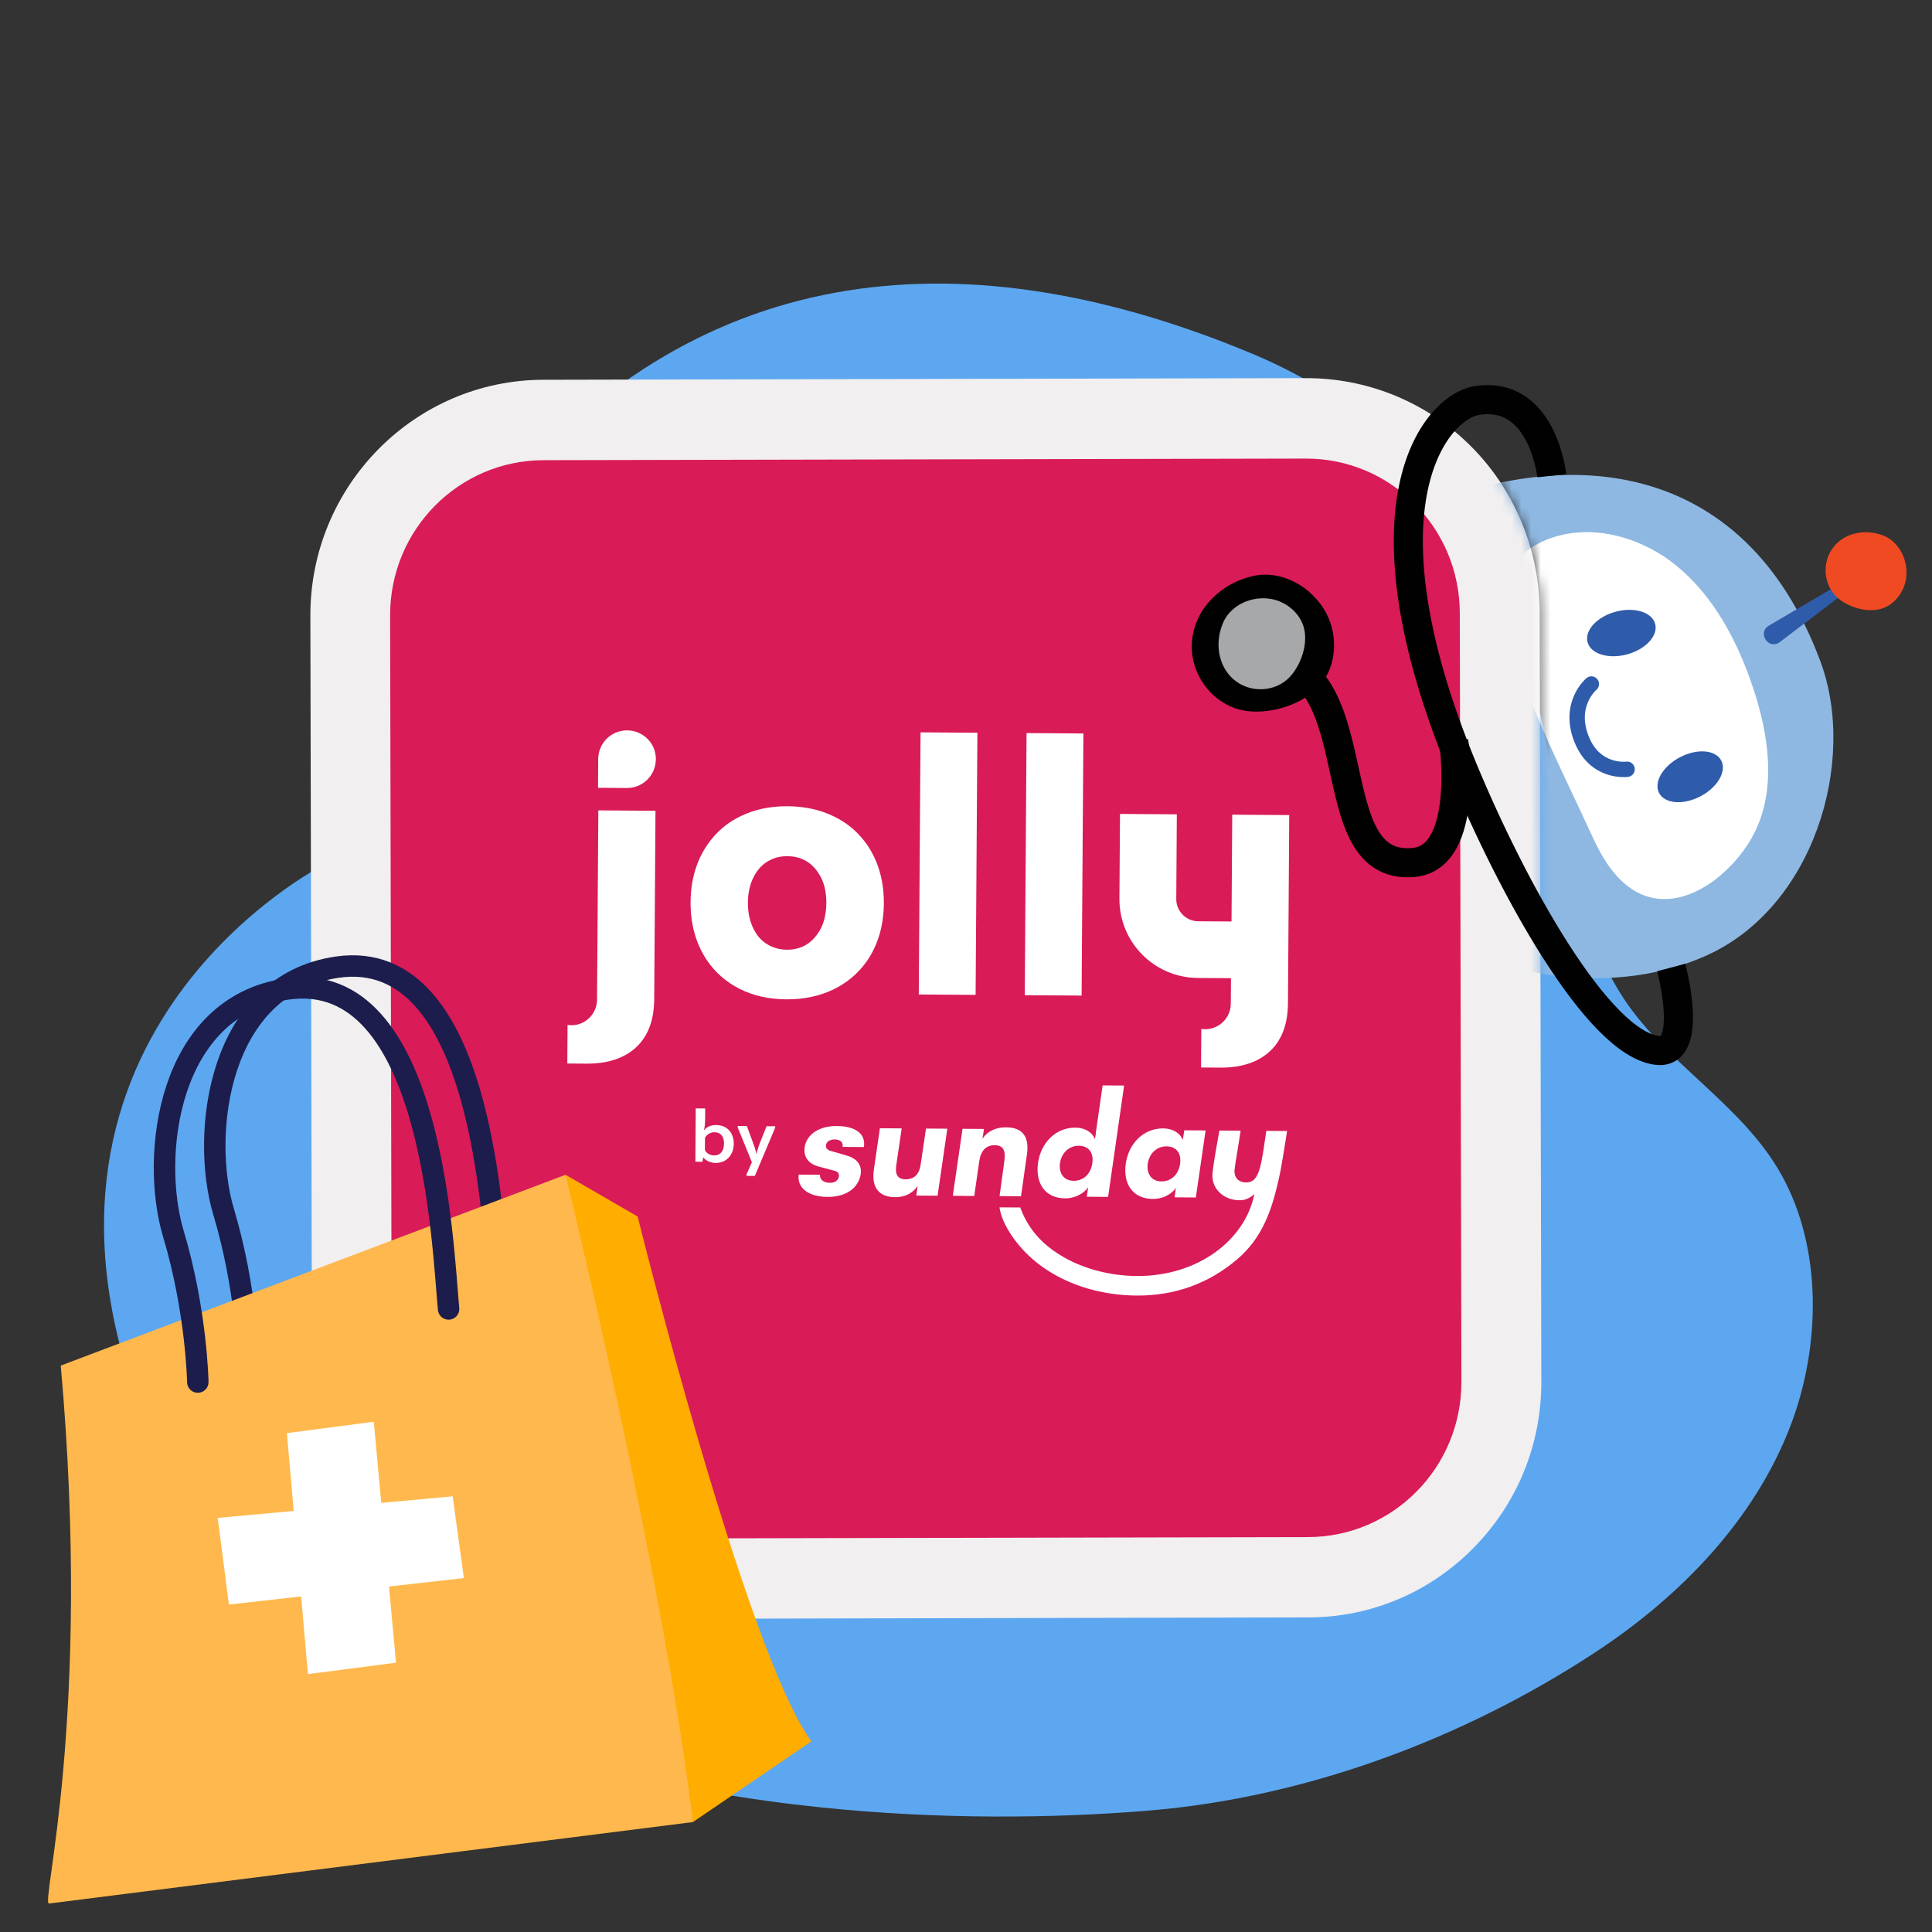
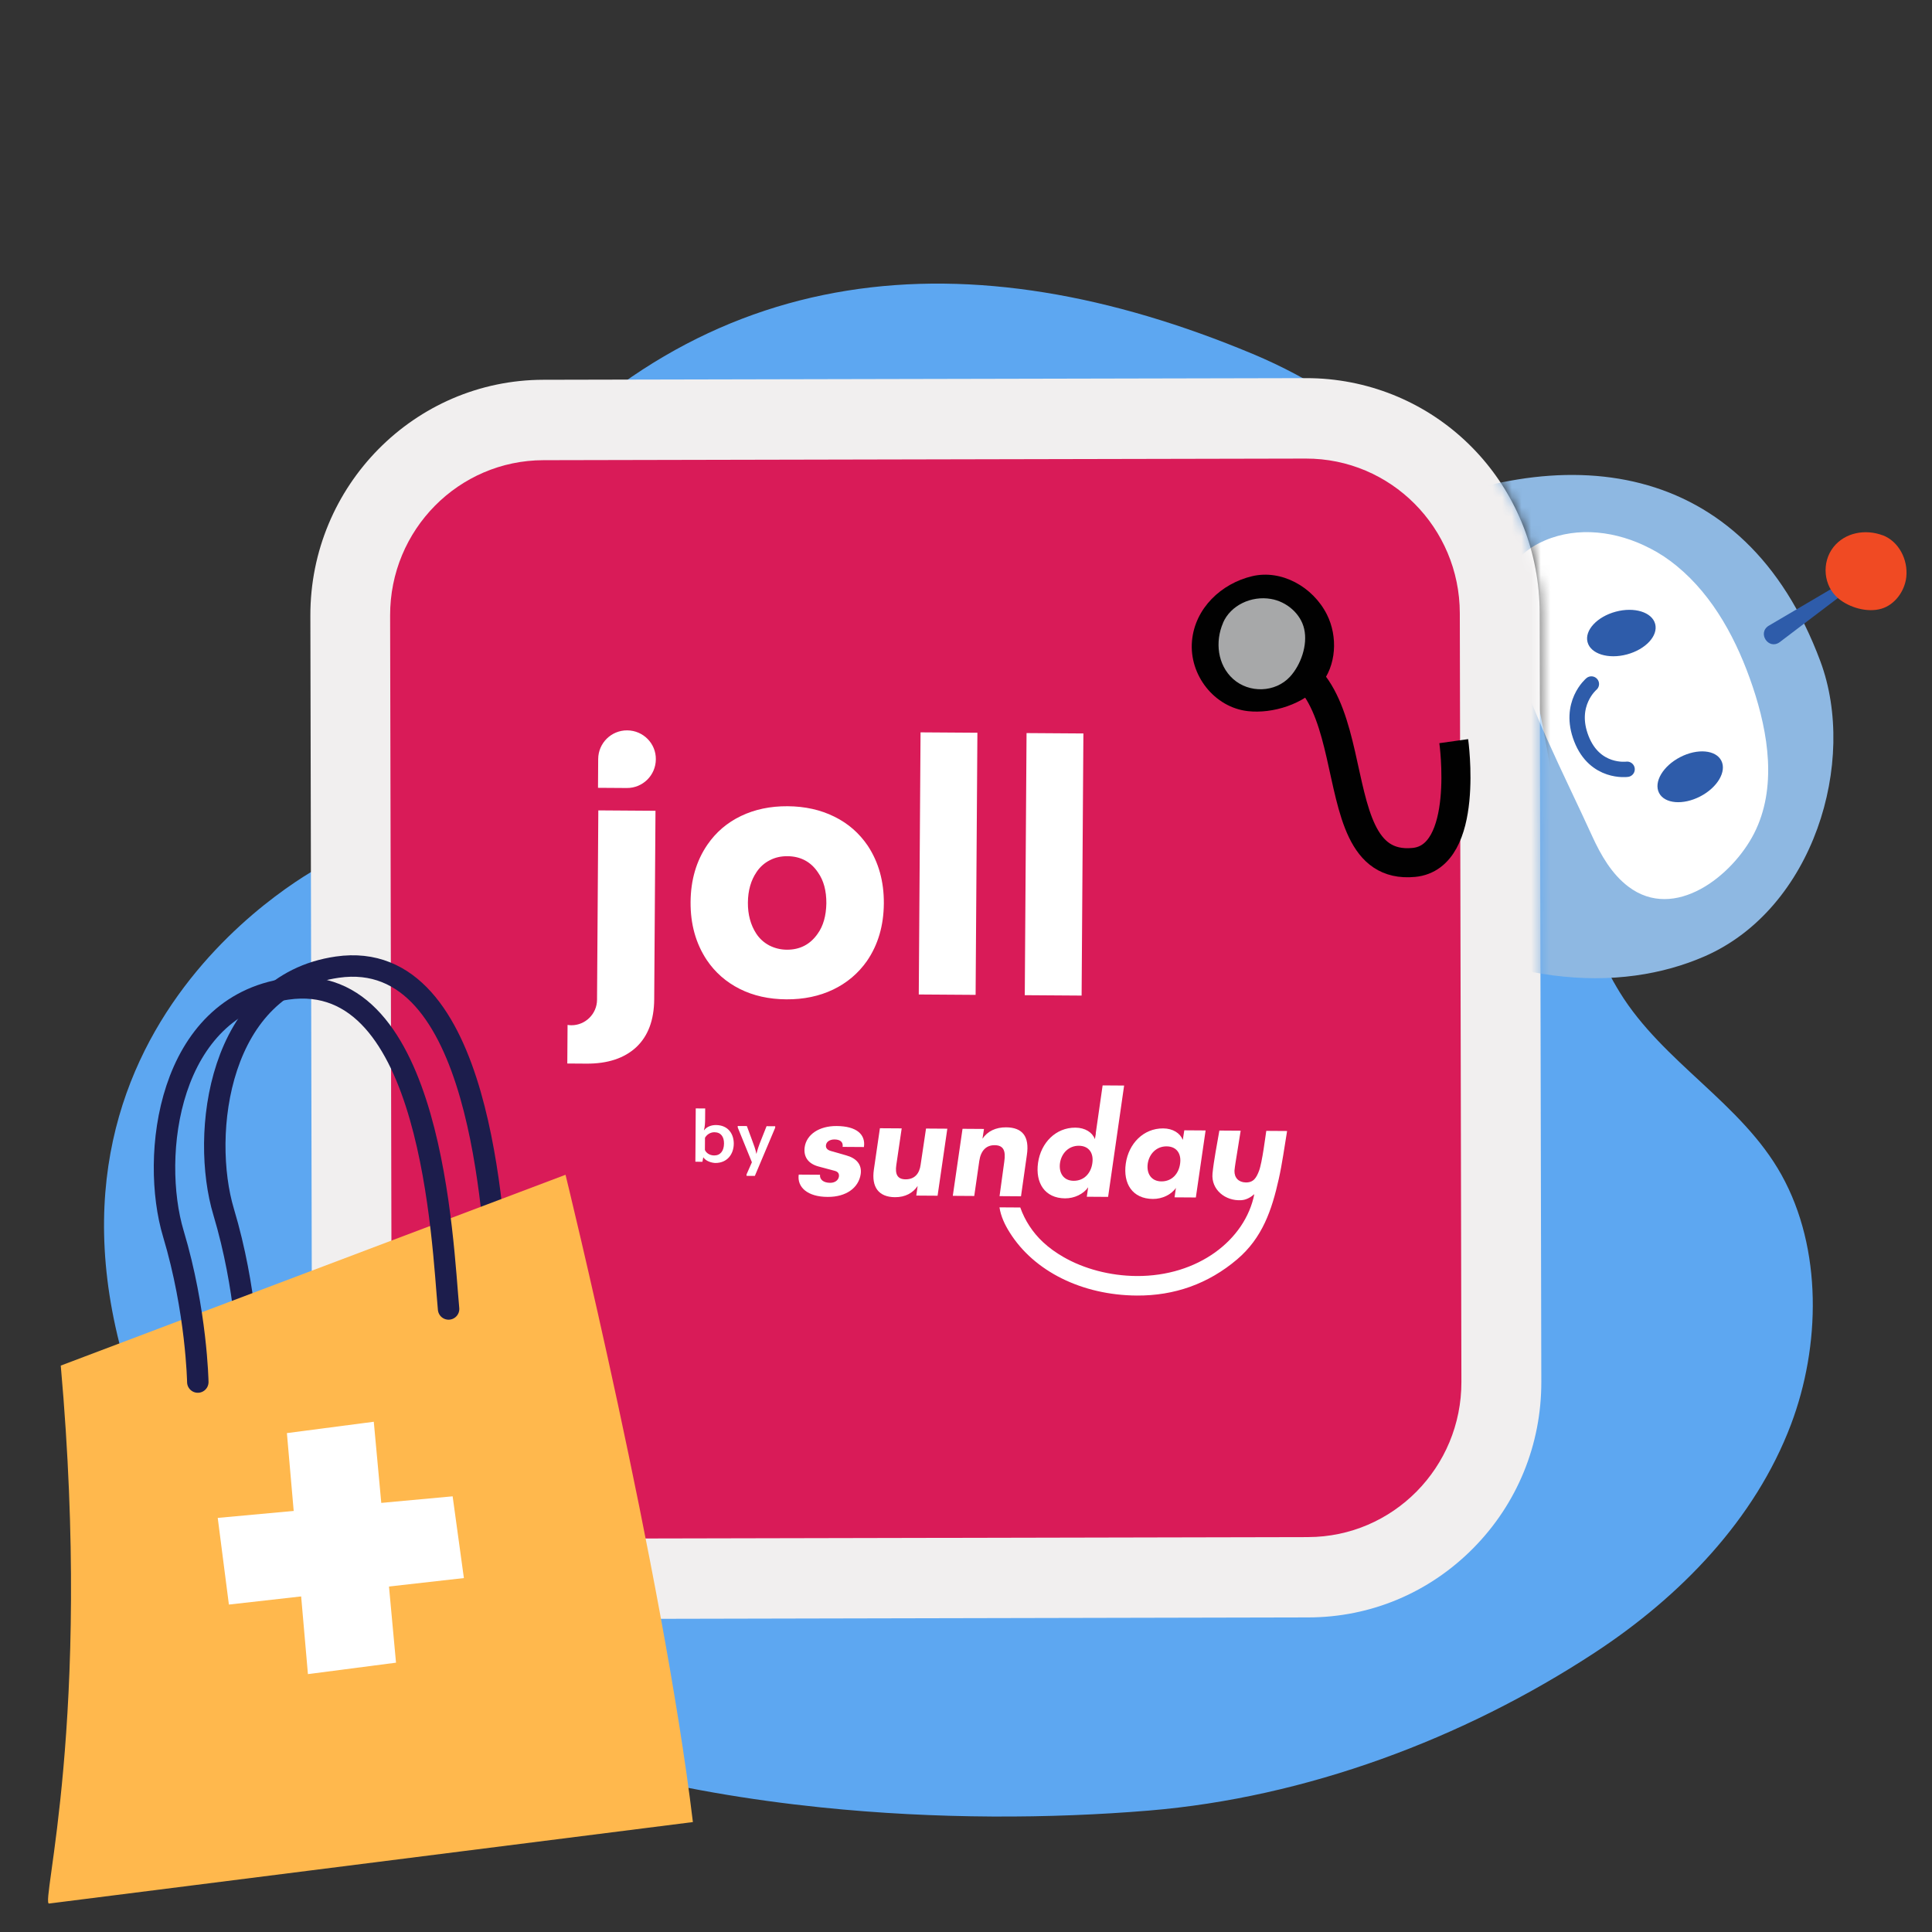
<svg xmlns="http://www.w3.org/2000/svg" width="200" height="200" viewBox="0 0 200 200" fill="none">
  <rect x="0" y="0" width="200" height="200" fill="#333333" stroke="none" />
  <g clip-path="url(#clip0_13_250)">
    <mask id="mask0_13_250" style="mask-type:luminance" maskUnits="userSpaceOnUse" x="0" y="0" width="200" height="200">
      <path d="M200 0H0V200H200V0Z" fill="white" />
    </mask>
    <g mask="url(#mask0_13_250)">
      <path d="M84.966 187.099C55.605 184.064 24.937 173.162 14.642 146.236C-0.475 106.697 33.531 89.513 33.581 89.488C34.779 88.886 36.571 78.709 37.101 77.259C40.534 67.938 45.403 59.043 51.82 51.443C72.884 26.487 100.404 24.395 129.684 36.639C141.735 41.678 151.755 51.108 156.518 63.405C161.455 76.156 160.361 90.827 167.681 102.73C172.153 109.996 180.28 114.189 184.411 121.607C188.688 129.288 188.449 139.389 185.405 147.452C181.67 157.336 173.916 165.288 165.097 171.075C151.448 180.023 135.185 186.079 118.933 187.43C108.832 188.268 97.011 188.344 84.971 187.1L84.966 187.099Z" fill="#5DA7F1" />
      <path d="M54.122 167.495C41.712 166.283 32.324 155.878 32.298 143.297L32.129 63.733C32.104 50.299 42.914 39.34 56.247 39.314L135.169 39.144C135.964 39.144 136.777 39.178 137.564 39.255C149.974 40.467 159.362 50.871 159.388 63.452L159.557 143.024C159.574 149.537 157.068 155.656 152.514 160.265C147.96 164.874 141.898 167.426 135.439 167.435L56.517 167.605C55.722 167.605 54.909 167.571 54.122 167.495Z" fill="#F1EFEF" />
      <path d="M135.18 47.472L56.258 47.638C47.473 47.657 40.367 54.852 40.385 63.709L40.55 143.282C40.569 152.139 47.705 159.304 56.49 159.286L135.412 159.119C144.196 159.101 151.303 151.905 151.284 143.048L151.119 63.475C151.101 54.618 143.964 47.453 135.18 47.472Z" fill="#D91B58" />
      <path d="M25.681 140.807C25.681 140.807 25.556 133.472 23.151 125.453C20.745 117.435 22.54 101.898 34.922 100.117C49.998 97.951 51 126.454 51.64 133.241" stroke="#1C1D4C" stroke-width="2.22" stroke-miterlimit="10" stroke-linecap="round" />
-       <path d="M58.543 121.612L66.009 125.934C66.009 125.934 77.179 170.975 83.996 180.264L71.728 188.62L52.633 150.491L58.552 121.612H58.543Z" fill="#FFAD00" />
      <path d="M6.29 141.365L58.543 121.612C58.543 121.612 68.596 162.571 71.728 188.62L5.087 197.052C4.132 197.293 9.565 178.108 6.29 141.365Z" fill="#FFB84D" />
      <path d="M38.694 147.179L29.7 148.354L31.877 173.304L40.995 172.12L38.694 147.179Z" fill="white" />
      <path d="M46.857 154.899L48.022 163.361L23.695 166.104L22.54 157.133L46.857 154.899Z" fill="white" />
      <path d="M20.477 143.069C20.477 143.069 20.353 135.734 17.947 127.715C15.541 119.697 17.336 104.16 29.719 102.379C44.795 100.213 45.797 128.716 46.437 135.503" stroke="#1C1D4C" stroke-width="2.22" stroke-miterlimit="10" stroke-linecap="round" />
      <path d="M150.491 76.724C150.491 76.724 152.184 88.733 146.351 89.279C135.338 90.32 143.456 65.5 127.694 68.197" stroke="#010101" stroke-width="3.01" stroke-miterlimit="10" />
      <path d="M129.632 59.645C126.441 60.396 123.69 62.957 123.393 66.371C123.089 69.879 125.704 73.224 129.175 73.617C131.749 73.907 134.991 72.891 136.709 70.86C138.335 68.94 138.521 65.91 137.353 63.597C135.897 60.729 132.646 58.937 129.632 59.645Z" fill="#010101" />
      <path d="M126.61 64.485C125.772 66.422 126.026 68.82 127.643 70.28C129.311 71.782 132.011 71.705 133.535 70.058C134.661 68.838 135.389 66.772 135.008 65.108C134.652 63.529 133.188 62.274 131.562 62.001C129.548 61.651 127.389 62.65 126.602 64.485H126.61Z" fill="#A7A8A9" />
      <mask id="mask1_13_250" style="mask-type:luminance" maskUnits="userSpaceOnUse" x="137" y="38" width="69" height="71">
        <path d="M159.472 106.494L159.379 63.452C159.354 50.862 149.974 40.467 137.556 39.255C136.768 39.169 206.379 38 205.583 38L205.964 108.406L159.472 106.494Z" fill="white" />
      </mask>
      <g mask="url(#mask1_13_250)">
        <path d="M143.566 54.089C161.69 45.238 180.593 47.346 188.449 68.47C192.301 78.832 187.746 94.076 176.462 99C167.878 102.747 155.248 102.594 140.095 92.736L143.575 54.08L143.566 54.089Z" fill="#8EB8E2" />
        <path d="M170.791 56.752C171.789 57.264 172.729 57.887 173.593 58.604C177.41 61.745 179.848 66.354 181.44 71.091C183.057 75.904 183.979 81.572 181.584 86.275C179.332 90.687 173.364 95.407 168.573 91.788C166.854 90.491 165.72 88.528 164.814 86.539C161.817 79.967 158.372 73.455 156.366 66.465C155.621 63.861 155.197 60.883 156.594 58.621C157.356 57.383 158.601 56.513 159.921 55.949C163.366 54.473 167.379 54.985 170.782 56.752H170.791Z" fill="white" />
        <path d="M168.428 67.743C170.361 67.222 171.666 65.811 171.343 64.591C171.02 63.37 169.191 62.802 167.258 63.322C165.325 63.843 164.019 65.254 164.342 66.474C164.665 67.695 166.494 68.263 168.428 67.743Z" fill="#2E5CAA" />
        <path d="M176.002 82.448C177.783 81.528 178.763 79.87 178.191 78.746C177.619 77.622 175.712 77.457 173.932 78.377C172.151 79.298 171.172 80.956 171.743 82.08C172.315 83.204 174.222 83.369 176.002 82.448Z" fill="#2E5CAA" />
        <path d="M164.738 70.809C164.738 70.809 162.291 72.858 163.705 76.476C165.119 80.095 168.437 79.634 168.437 79.634" stroke="#2E5CAA" stroke-width="1.59" stroke-miterlimit="10" stroke-linecap="round" />
        <path d="M183.099 64.775C183.099 64.775 184.987 63.665 187.019 62.47L192.005 59.534C192.436 59.269 192.877 59.935 192.462 60.234L184.225 66.482C183.074 67.309 181.889 65.526 183.099 64.775Z" fill="#2E5CAA" />
        <path d="M194.883 55.411C193.122 54.754 191.006 55.104 189.795 56.64C188.551 58.219 188.754 60.652 190.295 61.941C191.429 62.897 193.3 63.443 194.756 63.016C196.136 62.615 197.168 61.224 197.338 59.747C197.541 57.912 196.542 56.026 194.883 55.403V55.411Z" fill="#F04A23" />
      </g>
-       <path d="M160.641 49.249C160.641 49.249 159.709 40.33 152.827 41.474C148.696 42.157 140.061 52.108 151.447 79.617C156.586 92.027 165.44 108.056 171.578 108.739C175.404 109.166 173.008 100.153 173.008 100.153" stroke="#010101" stroke-width="3.01" stroke-miterlimit="10" />
    </g>
    <path d="M84.644 96.66C83.874 97.766 82.809 98.322 81.45 98.313C80.787 98.308 80.192 98.155 79.63 97.87C79.068 97.567 78.624 97.167 78.279 96.634C77.705 95.751 77.414 94.672 77.422 93.445C77.431 92.186 77.736 91.127 78.322 90.269C78.674 89.741 79.141 89.329 79.69 89.051C80.255 88.757 80.853 88.628 81.516 88.633C82.875 88.642 83.949 89.213 84.687 90.329C85.262 91.145 85.553 92.208 85.544 93.517C85.519 94.793 85.23 95.852 84.644 96.66ZM86.368 84.538C84.947 83.832 83.325 83.473 81.535 83.461C79.745 83.449 78.134 83.786 76.704 84.473C75.274 85.159 74.123 86.146 73.236 87.433C72.081 89.116 71.504 91.101 71.488 93.388C71.473 95.659 72.023 97.652 73.155 99.367C74.025 100.666 75.178 101.669 76.582 102.374C77.987 103.08 79.592 103.439 81.399 103.451C83.189 103.463 84.816 103.126 86.246 102.44C87.676 101.753 88.843 100.767 89.747 99.48C90.902 97.797 91.479 95.812 91.495 93.524C91.51 91.254 90.96 89.261 89.828 87.546C88.942 86.246 87.805 85.244 86.368 84.538Z" fill="white" />
    <path d="M101.18 75.853L95.295 75.813L95.111 102.948L100.995 102.988L101.18 75.853Z" fill="white" />
    <path d="M112.153 75.928L106.268 75.888L106.084 103.022L111.968 103.062L112.153 75.928Z" fill="white" />
    <path d="M64.929 75.607C63.271 75.596 61.936 76.929 61.925 78.57L61.905 81.554L64.888 81.574C66.546 81.585 67.881 80.252 67.892 78.611C67.92 76.97 66.586 75.618 64.929 75.607Z" fill="white" />
    <path d="M61.806 103.302L61.806 103.401L61.805 103.5C61.795 104.959 60.594 106.144 59.135 106.134C59.002 106.134 58.886 106.116 58.754 106.099L58.727 110.093L60.699 110.107C62.904 110.122 64.615 109.553 65.85 108.418C67.084 107.266 67.709 105.613 67.723 103.441L67.856 83.932L61.938 83.891L61.806 103.302Z" fill="white" />
-     <path d="M127.561 84.337L127.486 95.393L124.038 95.37C122.779 95.361 121.758 94.327 121.767 93.067L121.826 84.298L115.942 84.258L115.882 93.027C115.852 97.535 119.49 101.207 123.982 101.238L127.43 101.261L127.413 103.731L127.412 103.83L127.412 103.913C127.402 105.372 126.2 106.557 124.742 106.547C124.609 106.546 124.493 106.529 124.361 106.511L124.333 110.506L126.306 110.52C128.51 110.535 130.222 109.966 131.456 108.831C132.691 107.679 133.315 106.025 133.33 103.854L133.462 84.377L127.561 84.337Z" fill="white" />
    <path d="M82.684 121.595L84.889 121.61C84.836 122.09 85.231 122.441 85.928 122.445C86.408 122.449 86.775 122.203 86.844 121.805C86.879 121.54 86.797 121.308 86.417 121.206L84.762 120.763C83.654 120.474 83.161 119.741 83.301 118.748C83.492 117.456 84.774 116.553 86.614 116.566C88.669 116.58 89.625 117.431 89.434 118.74L87.229 118.725C87.299 118.228 86.986 117.96 86.389 117.956C85.909 117.953 85.559 118.183 85.507 118.531C85.455 118.845 85.652 119.045 86 119.147L87.605 119.606C88.647 119.895 89.239 120.545 89.1 121.539C88.891 122.963 87.592 123.916 85.686 123.903C83.614 123.905 82.493 122.903 82.684 121.595Z" fill="white" />
    <path d="M90.462 121.084L91.088 116.795L93.343 116.81L92.786 120.602C92.647 121.546 92.892 122.078 93.738 122.084C94.682 122.09 95.184 121.497 95.306 120.553L95.862 116.827L98.067 116.842L97.058 123.781L94.853 123.766L94.993 122.772C94.507 123.498 93.708 123.94 92.648 123.933C90.957 123.922 90.201 122.889 90.462 121.084Z" fill="white" />
    <path d="M99.641 116.853L101.862 116.868L101.706 117.878C102.225 117.103 103.09 116.694 104.151 116.701C105.858 116.713 106.581 117.663 106.303 119.55L105.694 123.84L103.473 123.824L103.961 120.264C104.135 119.105 103.873 118.556 102.962 118.55C102.083 118.544 101.532 119.12 101.376 120.18L100.854 123.807L98.633 123.792L99.641 116.853Z" fill="white" />
    <path d="M113.077 120.425C113.233 119.432 112.774 118.616 111.68 118.609C110.653 118.602 109.885 119.359 109.729 120.403C109.589 121.446 110.114 122.229 111.142 122.236C112.252 122.243 112.938 121.419 113.077 120.425ZM116.364 112.408L114.711 123.901L112.506 123.886L112.646 122.909C112.16 123.602 111.229 124.06 110.251 124.053C108.162 124.039 107.162 122.457 107.458 120.371C107.754 118.3 109.29 116.72 111.328 116.733C112.339 116.74 113.082 117.226 113.343 117.924L113.446 117.328L113.43 117.328L114.143 112.36L116.364 112.375L116.364 112.408Z" fill="white" />
    <path d="M122.16 120.487C122.316 119.493 121.858 118.678 120.764 118.671C119.736 118.664 118.968 119.421 118.812 120.464C118.672 121.508 119.198 122.29 120.225 122.297C121.336 122.305 122.021 121.481 122.16 120.487ZM116.541 120.449C116.837 118.379 118.373 116.798 120.412 116.812C121.423 116.819 122.165 117.304 122.443 118.002L122.598 117.009L124.803 117.024L123.794 123.963L121.59 123.948L121.729 122.971C121.26 123.664 120.312 124.121 119.351 124.115C117.229 124.1 116.245 122.535 116.541 120.449Z" fill="white" />
    <path d="M131.085 117.067C131.016 117.481 130.665 120.362 130.328 121.222C130.058 121.916 129.772 122.428 128.944 122.406C128.231 122.385 127.77 121.934 127.792 121.188C127.81 120.923 127.862 120.658 127.896 120.393C128.069 119.367 128.26 118.092 128.433 117.049L126.229 117.034C125.987 118.474 125.661 120.063 125.519 121.471C125.358 123.161 126.858 124.348 128.5 124.243C129.014 124.213 129.464 123.951 129.847 123.622C128.903 128.357 124.021 132.136 117.656 132.093C114.904 132.074 112.191 131.343 110.077 130.119C109.318 129.682 108.608 129.18 107.966 128.579C106.912 127.594 106.091 126.345 105.62 124.999L103.465 124.985C103.608 125.914 104.016 126.779 104.508 127.561C107.033 131.623 112.039 134.077 117.675 134.115C121.57 134.142 125.076 132.906 128.061 130.373C130.678 128.153 131.659 125.276 132.377 122.048C132.736 120.459 132.964 118.72 133.24 117.081L131.085 117.067Z" fill="white" />
    <path d="M72.817 119.82L72.8 119.82L72.715 120.267L71.985 120.262L72.023 114.742L73.001 114.749L72.993 115.843C72.99 116.257 72.971 116.639 72.869 117.003L72.886 117.003C73.154 116.64 73.635 116.461 74.116 116.464C75.409 116.473 75.966 117.421 75.96 118.399C75.952 119.46 75.3 120.401 74.04 120.392C73.675 120.373 73.096 120.22 72.817 119.82ZM74.949 118.376C74.953 117.696 74.642 117.214 73.962 117.209C73.531 117.206 73.165 117.452 72.98 117.782L72.972 119.042C73.086 119.325 73.432 119.609 73.929 119.612C74.576 119.617 74.944 119.138 74.949 118.376Z" fill="white" />
    <path d="M77.28 121.724L77.281 121.575L77.836 120.318L76.369 116.711L76.37 116.562L77.315 116.569L77.836 117.981C78.031 118.496 78.21 118.978 78.306 119.46C78.409 118.996 78.595 118.484 78.797 117.988L79.354 116.583L80.249 116.589L80.248 116.738L78.142 121.73L77.28 121.724Z" fill="white" />
  </g>
  <defs>
    <clipPath id="clip0_13_250">
      <rect width="200" height="200" fill="white" />
    </clipPath>
  </defs>
</svg>